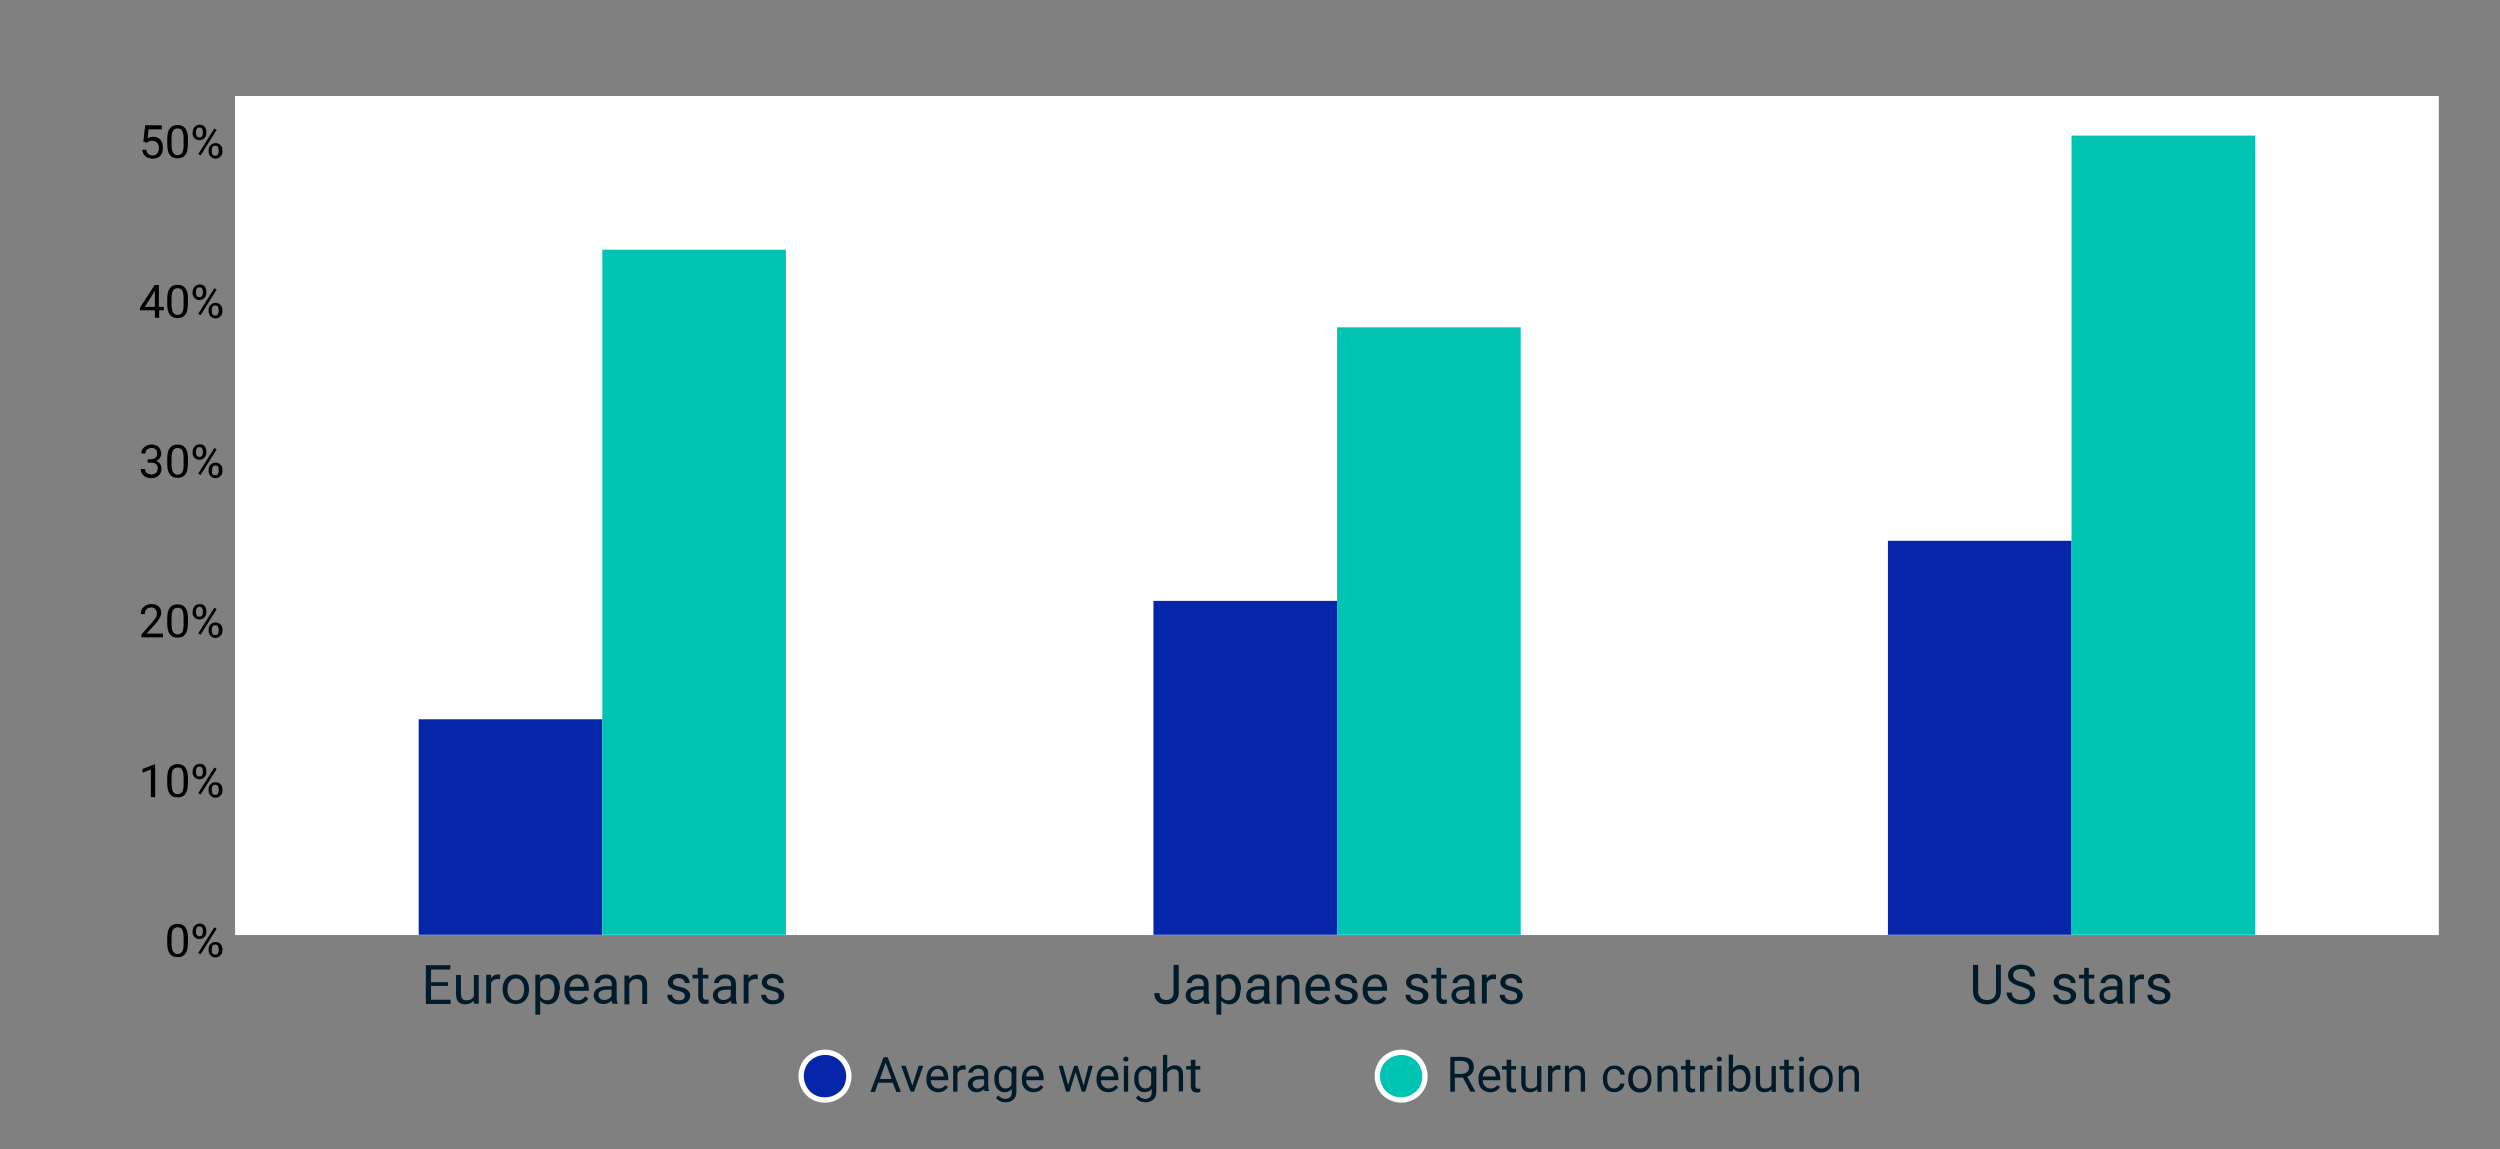
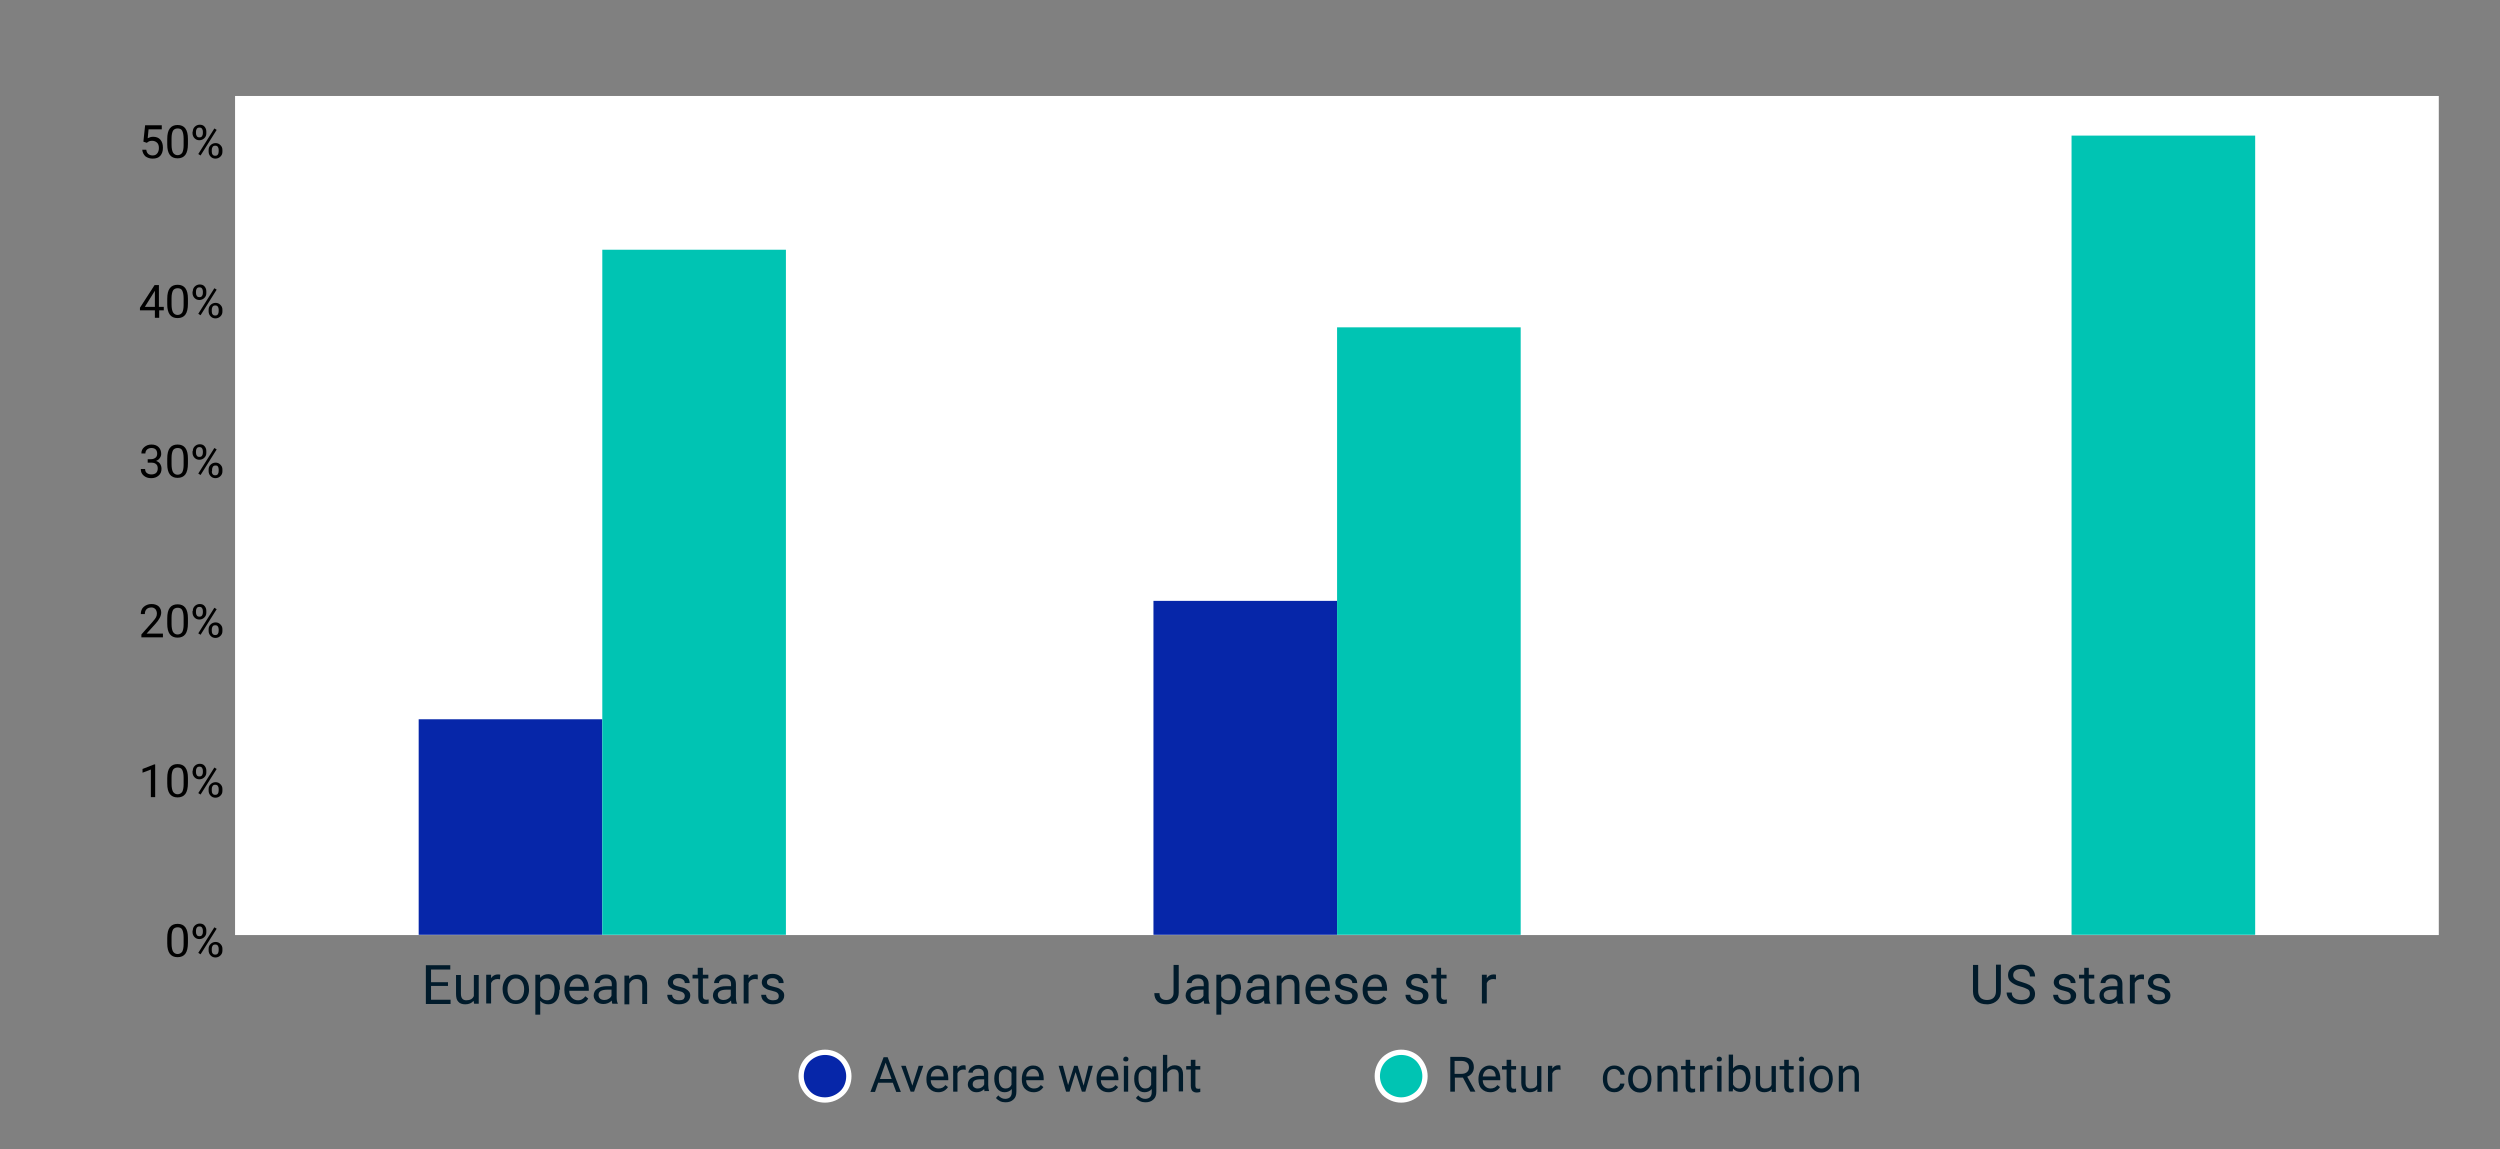
<svg xmlns="http://www.w3.org/2000/svg" xmlns:xlink="http://www.w3.org/1999/xlink" version="1.1" id="Layer_1" x="0px" y="0px" viewBox="0 0 870 400" style="enable-background:new 0 0 870 400;" xml:space="preserve">
  <rect x="0" y="0" width="870" height="400" fill="#808080" stroke="none" />
  <style type="text/css">
	.st0{fill:#FFFFFF;}
	.st1{enable-background:new    ;}
	.st2{fill:#011B2B;}
	.st3{clip-path:url(#SVGID_00000141419399500172448990000001807164519289527471_);fill:#0626A9;}
	.st4{clip-path:url(#SVGID_00000088117587582293072920000006538723602633994634_);fill:#0626A9;}
	.st5{clip-path:url(#SVGID_00000147198956479203659780000011881053097677850008_);fill:#0626A9;}
	.st6{clip-path:url(#SVGID_00000064343454677572413400000013976306370679676566_);fill:#00C4B3;}
	.st7{clip-path:url(#SVGID_00000090279009629232292350000008920710092816723899_);fill:#00C4B3;}
	.st8{clip-path:url(#SVGID_00000104695295889343839910000010894968217850339223_);fill:#00C4B3;}
	.st9{fill:#0626A9;stroke:#FFFFFF;stroke-width:1.842;stroke-linejoin:round;}
	.st10{fill:#00C4B3;stroke:#FFFFFF;stroke-width:1.842;stroke-linejoin:round;}
</style>
  <g id="figure_1">
    <g id="axes_1">
      <g id="patch_2">
        <path class="st0" d="M81.8,325.4h766.9v-292H81.8V325.4z" />
      </g>
      <g id="matplotlib.axis_1">
        <g id="xtick_1">
          <g id="text_1">
            <g class="st1">
              <path class="st2" d="M155.9,343.1H150v4.8h6.8v1.5h-8.6v-13.5h8.5v1.5H150v4.4h5.9V343.1z" />
              <path class="st2" d="M164.8,348.3c-0.7,0.8-1.6,1.2-2.9,1.2c-1.1,0-1.9-0.3-2.4-0.9c-0.6-0.6-0.8-1.5-0.8-2.8v-6.5h1.7v6.5        c0,1.5,0.6,2.3,1.9,2.3c1.3,0,2.2-0.5,2.6-1.5v-7.3h1.7v10H165L164.8,348.3z" />
              <path class="st2" d="M174,340.8c-0.3,0-0.5-0.1-0.8-0.1c-1.1,0-1.9,0.5-2.3,1.4v7.1h-1.7v-10h1.7v1.2c0.6-0.9,1.4-1.3,2.4-1.3        c0.3,0,0.6,0,0.8,0.1L174,340.8L174,340.8z" />
              <path class="st2" d="M174.9,344.2c0-1,0.2-1.9,0.6-2.7c0.4-0.8,0.9-1.4,1.6-1.8c0.7-0.4,1.5-0.6,2.4-0.6        c1.4,0,2.5,0.5,3.3,1.4s1.3,2.2,1.3,3.8v0.1c0,1-0.2,1.9-0.6,2.6c-0.4,0.8-0.9,1.4-1.6,1.8c-0.7,0.4-1.5,0.6-2.4,0.6        c-1.4,0-2.5-0.5-3.3-1.4S174.9,345.8,174.9,344.2L174.9,344.2z M176.6,344.4c0,1.1,0.3,2,0.8,2.7s1.2,1,2.1,1        c0.9,0,1.6-0.3,2.1-1s0.8-1.6,0.8-2.9c0-1.1-0.3-2-0.8-2.7s-1.2-1-2.1-1c-0.8,0-1.5,0.3-2,1        C176.9,342.2,176.6,343.1,176.6,344.4z" />
              <path class="st2" d="M194.7,344.4c0,1.5-0.3,2.8-1,3.7c-0.7,0.9-1.6,1.4-2.8,1.4s-2.2-0.4-2.9-1.2v4.8h-1.7v-13.9h1.6l0.1,1.1        c0.7-0.9,1.7-1.3,2.9-1.3s2.2,0.5,2.9,1.4s1.1,2.2,1.1,3.8v0.2H194.7z M193,344.2c0-1.1-0.2-2-0.7-2.7s-1.1-1-2-1        c-1,0-1.8,0.5-2.3,1.4v4.8c0.5,0.9,1.3,1.4,2.4,1.4c0.8,0,1.5-0.3,2-1C192.7,346.5,193,345.5,193,344.2z" />
              <path class="st2" d="M201,349.5c-1.4,0-2.5-0.4-3.3-1.3c-0.9-0.9-1.3-2.1-1.3-3.6v-0.3c0-1,0.2-1.9,0.6-2.7        c0.4-0.8,0.9-1.4,1.6-1.8c0.7-0.4,1.4-0.7,2.2-0.7c1.3,0,2.3,0.4,3,1.3s1.1,2.1,1.1,3.7v0.7h-6.8c0,1,0.3,1.8,0.9,2.4        s1.3,0.9,2.1,0.9c0.6,0,1.1-0.1,1.5-0.4c0.4-0.2,0.8-0.6,1.1-1l1,0.8C204,348.8,202.7,349.5,201,349.5z M200.8,340.5        c-0.7,0-1.3,0.3-1.7,0.8c-0.5,0.5-0.8,1.2-0.9,2.1h5v-0.1c0-0.9-0.3-1.5-0.7-2C202.1,340.7,201.5,340.5,200.8,340.5z" />
              <path class="st2" d="M213.1,349.3c-0.1-0.2-0.2-0.6-0.2-1.1c-0.8,0.8-1.8,1.2-2.9,1.2c-1,0-1.8-0.3-2.4-0.8        c-0.6-0.6-1-1.3-1-2.1c0-1,0.4-1.9,1.2-2.4c0.8-0.6,1.9-0.9,3.4-0.9h1.7v-0.8c0-0.6-0.2-1.1-0.5-1.4c-0.4-0.4-0.9-0.5-1.6-0.5        c-0.6,0-1.1,0.2-1.5,0.5s-0.6,0.7-0.6,1.1H207c0-0.5,0.2-1,0.5-1.5c0.4-0.5,0.8-0.8,1.4-1.1c0.6-0.3,1.3-0.4,2-0.4        c1.2,0,2.1,0.3,2.7,0.9c0.7,0.6,1,1.4,1,2.4v4.6c0,0.9,0.1,1.7,0.4,2.2v0.1L213.1,349.3L213.1,349.3z M210.3,348        c0.5,0,1-0.1,1.5-0.4s0.8-0.6,1-1.1v-2.1h-1.3c-2.1,0-3.2,0.6-3.2,1.8c0,0.5,0.2,1,0.5,1.3S209.7,348,210.3,348z" />
              <path class="st2" d="M218.9,339.3l0.1,1.3c0.8-1,1.8-1.4,3-1.4c2.1,0,3.2,1.2,3.2,3.6v6.6h-1.7v-6.6c0-0.7-0.2-1.3-0.5-1.6        c-0.3-0.3-0.8-0.5-1.5-0.5c-0.6,0-1,0.1-1.5,0.4c-0.4,0.3-0.7,0.7-1,1.2v7.2h-1.7v-10h1.6V339.3z" />
              <path class="st2" d="M238.3,346.6c0-0.5-0.2-0.8-0.5-1.1s-1-0.5-1.8-0.7c-0.9-0.2-1.6-0.4-2.1-0.7c-0.5-0.3-0.9-0.6-1.1-0.9        c-0.2-0.4-0.4-0.8-0.4-1.3c0-0.8,0.3-1.5,1-2.1s1.6-0.9,2.7-0.9c1.1,0,2.1,0.3,2.8,0.9s1.1,1.3,1.1,2.3h-1.7        c0-0.5-0.2-0.9-0.6-1.2c-0.4-0.3-0.9-0.5-1.5-0.5s-1.1,0.1-1.5,0.4s-0.5,0.6-0.5,1.1c0,0.4,0.2,0.7,0.5,0.9s0.9,0.4,1.8,0.6        c0.9,0.2,1.6,0.4,2.1,0.7c0.5,0.3,0.9,0.6,1.2,1s0.4,0.8,0.4,1.4c0,0.9-0.4,1.6-1.1,2.2c-0.7,0.5-1.6,0.8-2.8,0.8        c-0.8,0-1.5-0.1-2.1-0.4s-1.1-0.7-1.5-1.2c-0.3-0.5-0.5-1.1-0.5-1.7h1.7c0,0.6,0.3,1,0.7,1.4c0.4,0.3,1,0.5,1.7,0.5        c0.6,0,1.2-0.1,1.6-0.4C238.1,347.4,238.3,347.1,238.3,346.6z" />
              <path class="st2" d="M244.6,336.8v2.4h1.9v1.3h-1.9v6.2c0,0.4,0.1,0.7,0.3,0.9s0.5,0.3,0.9,0.3c0.2,0,0.5,0,0.8-0.1v1.4        c-0.5,0.1-0.9,0.2-1.3,0.2c-0.8,0-1.3-0.2-1.7-0.7s-0.6-1.1-0.6-2v-6.2h-2v-1.3h1.8v-2.4L244.6,336.8L244.6,336.8z" />
              <path class="st2" d="M254.6,349.3c-0.1-0.2-0.2-0.6-0.2-1.1c-0.8,0.8-1.8,1.2-2.9,1.2c-1,0-1.8-0.3-2.4-0.8        c-0.6-0.6-1-1.3-1-2.1c0-1,0.4-1.9,1.2-2.4c0.8-0.6,1.9-0.9,3.4-0.9h1.7v-0.8c0-0.6-0.2-1.1-0.5-1.4c-0.4-0.4-0.9-0.5-1.6-0.5        c-0.6,0-1.1,0.2-1.5,0.5s-0.6,0.7-0.6,1.1h-1.7c0-0.5,0.2-1,0.5-1.5c0.4-0.5,0.8-0.8,1.4-1.1c0.6-0.3,1.3-0.4,2-0.4        c1.2,0,2.1,0.3,2.7,0.9c0.7,0.6,1,1.4,1,2.4v4.6c0,0.9,0.1,1.7,0.4,2.2v0.1L254.6,349.3L254.6,349.3z M251.8,348        c0.5,0,1-0.1,1.5-0.4s0.8-0.6,1-1.1v-2.1H253c-2.1,0-3.2,0.6-3.2,1.8c0,0.5,0.2,1,0.5,1.3S251.2,348,251.8,348z" />
              <path class="st2" d="M263.6,340.8c-0.3,0-0.5-0.1-0.8-0.1c-1.1,0-1.9,0.5-2.3,1.4v7.1h-1.7v-10h1.7v1.2        c0.6-0.9,1.4-1.3,2.4-1.3c0.3,0,0.6,0,0.8,0.1v1.6H263.6z" />
              <path class="st2" d="M271,346.6c0-0.5-0.2-0.8-0.5-1.1s-1-0.5-1.8-0.7c-0.9-0.2-1.6-0.4-2.1-0.7c-0.5-0.3-0.9-0.6-1.1-0.9        c-0.2-0.4-0.4-0.8-0.4-1.3c0-0.8,0.3-1.5,1-2.1s1.6-0.9,2.7-0.9s2.1,0.3,2.8,0.9c0.7,0.6,1.1,1.3,1.1,2.3H271        c0-0.5-0.2-0.9-0.6-1.2c-0.4-0.3-0.9-0.5-1.5-0.5s-1.1,0.1-1.5,0.4s-0.5,0.6-0.5,1.1c0,0.4,0.2,0.7,0.5,0.9s0.9,0.4,1.8,0.6        s1.6,0.4,2.1,0.7c0.5,0.3,0.9,0.6,1.2,1s0.4,0.8,0.4,1.4c0,0.9-0.4,1.6-1.1,2.2c-0.7,0.5-1.6,0.8-2.8,0.8        c-0.8,0-1.5-0.1-2.1-0.4s-1.1-0.7-1.5-1.2c-0.3-0.5-0.5-1.1-0.5-1.7h1.7c0,0.6,0.3,1,0.7,1.4c0.4,0.3,1,0.5,1.7,0.5        c0.6,0,1.2-0.1,1.6-0.4C270.9,347.4,271,347.1,271,346.6z" />
            </g>
          </g>
        </g>
        <g id="xtick_2">
          <g id="text_2">
            <g class="st1">
              <path class="st2" d="M408.4,335.8h1.8v9.6c0,1.3-0.4,2.3-1.2,3c-0.8,0.7-1.8,1.1-3.1,1.1c-1.3,0-2.4-0.3-3.1-1        s-1.1-1.6-1.1-2.9h1.8c0,0.8,0.2,1.4,0.6,1.8s1,0.6,1.8,0.6c0.7,0,1.3-0.2,1.8-0.7s0.7-1.1,0.7-1.9L408.4,335.8L408.4,335.8z" />
              <path class="st2" d="M419.1,349.3c-0.1-0.2-0.2-0.6-0.2-1.1c-0.8,0.8-1.8,1.2-2.9,1.2c-1,0-1.8-0.3-2.4-0.8        c-0.6-0.6-1-1.3-1-2.1c0-1,0.4-1.9,1.2-2.4c0.8-0.6,1.9-0.9,3.4-0.9h1.7v-0.8c0-0.6-0.2-1.1-0.5-1.4c-0.4-0.4-0.9-0.5-1.6-0.5        c-0.6,0-1.1,0.2-1.5,0.5s-0.6,0.7-0.6,1.1H413c0-0.5,0.2-1,0.5-1.5c0.4-0.5,0.8-0.8,1.4-1.1c0.6-0.3,1.3-0.4,2-0.4        c1.2,0,2.1,0.3,2.7,0.9c0.7,0.6,1,1.4,1,2.4v4.6c0,0.9,0.1,1.7,0.4,2.2v0.1L419.1,349.3L419.1,349.3z M416.3,348        c0.5,0,1-0.1,1.5-0.4s0.8-0.6,1-1.1v-2.1h-1.3c-2.1,0-3.2,0.6-3.2,1.8c0,0.5,0.2,1,0.5,1.3C415.2,347.9,415.7,348,416.3,348z" />
              <path class="st2" d="M431.7,344.4c0,1.5-0.3,2.8-1,3.7c-0.7,0.9-1.6,1.4-2.8,1.4c-1.2,0-2.2-0.4-2.9-1.2v4.8h-1.7v-13.9h1.6        l0.1,1.1c0.7-0.9,1.7-1.3,2.9-1.3c1.2,0,2.2,0.5,2.9,1.4c0.7,0.9,1.1,2.2,1.1,3.8v0.2H431.7z M430,344.2c0-1.1-0.2-2-0.7-2.7        s-1.1-1-2-1c-1,0-1.8,0.5-2.3,1.4v4.8c0.5,0.9,1.3,1.4,2.4,1.4c0.8,0,1.5-0.3,2-1C429.8,346.5,430,345.5,430,344.2z" />
              <path class="st2" d="M440.1,349.3c-0.1-0.2-0.2-0.6-0.2-1.1c-0.8,0.8-1.8,1.2-2.9,1.2c-1,0-1.8-0.3-2.4-0.8        c-0.6-0.6-0.9-1.3-0.9-2.1c0-1,0.4-1.9,1.2-2.4c0.8-0.6,1.9-0.9,3.4-0.9h1.7v-0.8c0-0.6-0.2-1.1-0.5-1.4        c-0.4-0.4-0.9-0.5-1.6-0.5c-0.6,0-1.1,0.2-1.5,0.5s-0.6,0.7-0.6,1.1h-1.7c0-0.5,0.2-1,0.5-1.5c0.4-0.5,0.8-0.8,1.4-1.1        s1.3-0.4,2-0.4c1.2,0,2.1,0.3,2.7,0.9c0.7,0.6,1,1.4,1,2.4v4.6c0,0.9,0.1,1.7,0.4,2.2v0.1L440.1,349.3L440.1,349.3z         M437.3,348c0.5,0,1-0.1,1.5-0.4s0.8-0.6,1-1.1v-2.1h-1.3c-2.1,0-3.2,0.6-3.2,1.8c0,0.5,0.2,1,0.5,1.3        C436.2,347.9,436.7,348,437.3,348z" />
              <path class="st2" d="M445.9,339.3l0.1,1.3c0.8-1,1.8-1.4,3-1.4c2.1,0,3.2,1.2,3.2,3.6v6.6h-1.7v-6.6c0-0.7-0.2-1.3-0.5-1.6        c-0.3-0.3-0.8-0.5-1.5-0.5c-0.6,0-1,0.1-1.5,0.4c-0.4,0.3-0.7,0.7-1,1.2v7.2h-1.7v-10h1.6V339.3z" />
              <path class="st2" d="M458.9,349.5c-1.4,0-2.5-0.4-3.3-1.3c-0.9-0.9-1.3-2.1-1.3-3.6v-0.3c0-1,0.2-1.9,0.6-2.7        c0.4-0.8,0.9-1.4,1.6-1.8s1.4-0.7,2.2-0.7c1.3,0,2.3,0.4,3,1.3s1.1,2.1,1.1,3.7v0.7H456c0,1,0.3,1.8,0.9,2.4s1.3,0.9,2.1,0.9        c0.6,0,1.1-0.1,1.5-0.4c0.4-0.2,0.8-0.6,1.1-1l1,0.8C461.8,348.8,460.6,349.5,458.9,349.5z M458.7,340.5        c-0.7,0-1.3,0.3-1.7,0.8c-0.5,0.5-0.8,1.2-0.9,2.1h5v-0.1c0-0.9-0.3-1.5-0.7-2C460,340.7,459.4,340.5,458.7,340.5z" />
              <path class="st2" d="M470.6,346.6c0-0.5-0.2-0.8-0.5-1.1s-1-0.5-1.8-0.7c-0.9-0.2-1.6-0.4-2.1-0.7c-0.5-0.3-0.9-0.6-1.1-0.9        c-0.2-0.4-0.4-0.8-0.4-1.3c0-0.8,0.3-1.5,1-2.1s1.6-0.9,2.7-0.9s2.1,0.3,2.8,0.9c0.7,0.6,1.1,1.3,1.1,2.3h-1.7        c0-0.5-0.2-0.9-0.6-1.2c-0.4-0.3-0.9-0.5-1.5-0.5s-1.1,0.1-1.5,0.4s-0.5,0.6-0.5,1.1c0,0.4,0.2,0.7,0.5,0.9s0.9,0.4,1.8,0.6        s1.6,0.4,2.1,0.7c0.5,0.3,0.9,0.6,1.2,1s0.4,0.8,0.4,1.4c0,0.9-0.4,1.6-1.1,2.2c-0.7,0.5-1.6,0.8-2.8,0.8        c-0.8,0-1.5-0.1-2.1-0.4s-1.1-0.7-1.5-1.2c-0.3-0.5-0.5-1.1-0.5-1.7h1.7c0,0.6,0.3,1,0.7,1.4c0.4,0.3,1,0.5,1.7,0.5        c0.6,0,1.2-0.1,1.6-0.4C470.4,347.4,470.6,347.1,470.6,346.6z" />
              <path class="st2" d="M478.8,349.5c-1.4,0-2.5-0.4-3.3-1.3c-0.9-0.9-1.3-2.1-1.3-3.6v-0.3c0-1,0.2-1.9,0.6-2.7        c0.4-0.8,0.9-1.4,1.6-1.8s1.4-0.7,2.2-0.7c1.3,0,2.3,0.4,3,1.3s1.1,2.1,1.1,3.7v0.7h-6.8c0,1,0.3,1.8,0.9,2.4s1.3,0.9,2.1,0.9        c0.6,0,1.1-0.1,1.5-0.4c0.4-0.2,0.8-0.6,1.1-1l1,0.8C481.7,348.8,480.4,349.5,478.8,349.5z M478.5,340.5        c-0.7,0-1.3,0.3-1.7,0.8c-0.5,0.5-0.8,1.2-0.9,2.1h5v-0.1c0-0.9-0.3-1.5-0.7-2C479.8,340.7,479.3,340.5,478.5,340.5z" />
              <path class="st2" d="M495.2,346.6c0-0.5-0.2-0.8-0.5-1.1s-1-0.5-1.8-0.7c-0.9-0.2-1.6-0.4-2.1-0.7c-0.5-0.3-0.9-0.6-1.1-0.9        c-0.2-0.4-0.4-0.8-0.4-1.3c0-0.8,0.3-1.5,1-2.1s1.6-0.9,2.7-0.9s2.1,0.3,2.8,0.9c0.7,0.6,1.1,1.3,1.1,2.3h-1.7        c0-0.5-0.2-0.9-0.6-1.2c-0.4-0.3-0.9-0.5-1.5-0.5s-1.1,0.1-1.5,0.4s-0.5,0.6-0.5,1.1c0,0.4,0.2,0.7,0.5,0.9s0.9,0.4,1.8,0.6        s1.6,0.4,2.1,0.7c0.5,0.3,0.9,0.6,1.2,1s0.4,0.8,0.4,1.4c0,0.9-0.4,1.6-1.1,2.2c-0.7,0.5-1.6,0.8-2.8,0.8        c-0.8,0-1.5-0.1-2.1-0.4s-1.1-0.7-1.5-1.2c-0.3-0.5-0.5-1.1-0.5-1.7h1.7c0,0.6,0.3,1,0.7,1.4c0.4,0.3,1,0.5,1.7,0.5        c0.6,0,1.2-0.1,1.6-0.4C495,347.4,495.2,347.1,495.2,346.6z" />
              <path class="st2" d="M501.5,336.8v2.4h1.9v1.3h-1.9v6.2c0,0.4,0.1,0.7,0.3,0.9s0.5,0.3,0.9,0.3c0.2,0,0.5,0,0.8-0.1v1.4        c-0.5,0.1-0.9,0.2-1.3,0.2c-0.8,0-1.3-0.2-1.7-0.7c-0.4-0.5-0.6-1.1-0.6-2v-6.2h-1.8v-1.3h1.8v-2.4L501.5,336.8L501.5,336.8z" />
-               <path class="st2" d="M511.6,349.3c-0.1-0.2-0.2-0.6-0.2-1.1c-0.8,0.8-1.8,1.2-2.9,1.2c-1,0-1.8-0.3-2.4-0.8        c-0.6-0.6-1-1.3-1-2.1c0-1,0.4-1.9,1.2-2.4c0.8-0.6,1.9-0.9,3.4-0.9h1.7v-0.8c0-0.6-0.2-1.1-0.5-1.4c-0.4-0.4-0.9-0.5-1.6-0.5        c-0.6,0-1.1,0.2-1.5,0.5s-0.6,0.7-0.6,1.1h-1.7c0-0.5,0.2-1,0.5-1.5c0.4-0.5,0.8-0.8,1.4-1.1c0.6-0.3,1.3-0.4,2-0.4        c1.2,0,2.1,0.3,2.7,0.9c0.7,0.6,1,1.4,1,2.4v4.6c0,0.9,0.1,1.7,0.4,2.2v0.1L511.6,349.3L511.6,349.3z M508.7,348        c0.5,0,1-0.1,1.5-0.4s0.8-0.6,1-1.1v-2.1h-1.3c-2.1,0-3.2,0.6-3.2,1.8c0,0.5,0.2,1,0.5,1.3S508.1,348,508.7,348z" />
              <path class="st2" d="M520.5,340.8c-0.3,0-0.5-0.1-0.8-0.1c-1.1,0-1.9,0.5-2.3,1.4v7.1h-1.7v-10h1.7v1.2        c0.6-0.9,1.4-1.3,2.4-1.3c0.3,0,0.6,0,0.8,0.1v1.6H520.5z" />
-               <path class="st2" d="M528,346.6c0-0.5-0.2-0.8-0.5-1.1s-1-0.5-1.8-0.7c-0.9-0.2-1.6-0.4-2.1-0.7c-0.5-0.3-0.9-0.6-1.1-0.9        c-0.2-0.4-0.4-0.8-0.4-1.3c0-0.8,0.3-1.5,1-2.1s1.6-0.9,2.7-0.9c1.1,0,2.1,0.3,2.8,0.9s1.1,1.3,1.1,2.3H528        c0-0.5-0.2-0.9-0.6-1.2c-0.4-0.3-0.9-0.5-1.5-0.5s-1.1,0.1-1.5,0.4s-0.5,0.6-0.5,1.1c0,0.4,0.2,0.7,0.5,0.9s0.9,0.4,1.8,0.6        c0.9,0.2,1.6,0.4,2.1,0.7c0.5,0.3,0.9,0.6,1.2,1s0.4,0.8,0.4,1.4c0,0.9-0.4,1.6-1.1,2.2c-0.7,0.5-1.6,0.8-2.8,0.8        c-0.8,0-1.5-0.1-2.1-0.4s-1.1-0.7-1.5-1.2c-0.3-0.5-0.5-1.1-0.5-1.7h1.7c0,0.6,0.3,1,0.7,1.4c0.4,0.3,1,0.5,1.7,0.5        c0.6,0,1.2-0.1,1.6-0.4C527.8,347.4,528,347.1,528,346.6z" />
            </g>
          </g>
        </g>
        <g id="xtick_3">
          <g id="text_3">
            <g class="st1">
              <path class="st2" d="M696.3,335.8v9.2c0,1.3-0.4,2.3-1.2,3.1c-0.8,0.8-1.9,1.3-3.2,1.4h-0.5c-1.5,0-2.7-0.4-3.5-1.2        c-0.9-0.8-1.3-1.9-1.3-3.3v-9.2h1.8v9.1c0,1,0.3,1.7,0.8,2.3c0.5,0.5,1.3,0.8,2.3,0.8s1.8-0.3,2.3-0.8s0.8-1.3,0.8-2.3v-9.2        h1.7V335.8z" />
              <path class="st2" d="M703.1,343.3c-1.5-0.4-2.6-1-3.3-1.6s-1-1.4-1-2.4c0-1.1,0.4-1.9,1.3-2.6c0.9-0.7,2-1,3.3-1        c0.9,0,1.8,0.2,2.5,0.5s1.3,0.9,1.7,1.5s0.6,1.3,0.6,2.1h-1.8c0-0.8-0.3-1.5-0.8-1.9c-0.5-0.5-1.3-0.7-2.2-0.7        s-1.6,0.2-2.1,0.6s-0.7,0.9-0.7,1.6c0,0.6,0.2,1,0.7,1.4s1.3,0.7,2.4,1c1.1,0.3,2,0.7,2.6,1c0.6,0.4,1.1,0.8,1.4,1.3        c0.3,0.5,0.5,1.1,0.5,1.8c0,1.1-0.4,2-1.3,2.6c-0.9,0.7-2,1-3.4,1c-0.9,0-1.8-0.2-2.6-0.5c-0.8-0.4-1.4-0.8-1.9-1.5        c-0.4-0.6-0.7-1.3-0.7-2.1h1.8c0,0.8,0.3,1.5,0.9,1.9c0.6,0.5,1.4,0.7,2.4,0.7c0.9,0,1.7-0.2,2.2-0.6s0.8-0.9,0.8-1.6        s-0.2-1.2-0.7-1.5C705.1,344,704.3,343.6,703.1,343.3z" />
              <path class="st2" d="M720.6,346.6c0-0.5-0.2-0.8-0.5-1.1s-1-0.5-1.8-0.7c-0.9-0.2-1.6-0.4-2.1-0.7c-0.5-0.3-0.9-0.6-1.1-0.9        c-0.2-0.4-0.4-0.8-0.4-1.3c0-0.8,0.3-1.5,1-2.1s1.6-0.9,2.7-0.9c1.1,0,2.1,0.3,2.8,0.9s1.1,1.3,1.1,2.3h-1.7        c0-0.5-0.2-0.9-0.6-1.2c-0.4-0.3-0.9-0.5-1.5-0.5s-1.1,0.1-1.5,0.4s-0.5,0.6-0.5,1.1c0,0.4,0.2,0.7,0.5,0.9s0.9,0.4,1.8,0.6        c0.9,0.2,1.6,0.4,2.1,0.7c0.5,0.3,0.9,0.6,1.2,1s0.4,0.8,0.4,1.4c0,0.9-0.4,1.6-1.1,2.2c-0.7,0.5-1.6,0.8-2.8,0.8        c-0.8,0-1.5-0.1-2.1-0.4s-1.1-0.7-1.5-1.2c-0.3-0.5-0.5-1.1-0.5-1.7h1.7c0,0.6,0.3,1,0.7,1.4s1,0.5,1.7,0.5        c0.6,0,1.2-0.1,1.6-0.4S720.6,347.1,720.6,346.6z" />
              <path class="st2" d="M726.9,336.8v2.4h1.9v1.3h-1.9v6.2c0,0.4,0.1,0.7,0.3,0.9c0.2,0.2,0.5,0.3,0.9,0.3c0.2,0,0.5,0,0.8-0.1        v1.4c-0.5,0.1-0.9,0.2-1.3,0.2c-0.8,0-1.3-0.2-1.7-0.7s-0.6-1.1-0.6-2v-6.2h-1.8v-1.3h1.8v-2.4L726.9,336.8L726.9,336.8z" />
              <path class="st2" d="M737,349.3c-0.1-0.2-0.2-0.6-0.2-1.1c-0.8,0.8-1.8,1.2-2.9,1.2c-1,0-1.8-0.3-2.4-0.8        c-0.6-0.6-0.9-1.3-0.9-2.1c0-1,0.4-1.9,1.2-2.4c0.8-0.6,1.9-0.9,3.4-0.9h1.7v-0.8c0-0.6-0.2-1.1-0.5-1.4        c-0.4-0.4-0.9-0.5-1.6-0.5c-0.6,0-1.1,0.2-1.5,0.5s-0.6,0.7-0.6,1.1H731c0-0.5,0.2-1,0.5-1.5c0.4-0.5,0.8-0.8,1.4-1.1        s1.3-0.4,2-0.4c1.2,0,2.1,0.3,2.7,0.9c0.7,0.6,1,1.4,1,2.4v4.6c0,0.9,0.1,1.7,0.4,2.2v0.1L737,349.3L737,349.3z M734.1,348        c0.5,0,1-0.1,1.5-0.4s0.8-0.6,1-1.1v-2.1h-1.3c-2.1,0-3.2,0.6-3.2,1.8c0,0.5,0.2,1,0.5,1.3C733.1,347.9,733.6,348,734.1,348z" />
              <path class="st2" d="M746,340.8c-0.3,0-0.5-0.1-0.8-0.1c-1.1,0-1.9,0.5-2.3,1.4v7.1h-1.7v-10h1.7v1.2c0.6-0.9,1.4-1.3,2.4-1.3        c0.3,0,0.6,0,0.8,0.1v1.6H746z" />
              <path class="st2" d="M753.4,346.6c0-0.5-0.2-0.8-0.5-1.1s-1-0.5-1.8-0.7c-0.9-0.2-1.6-0.4-2.1-0.7c-0.5-0.3-0.9-0.6-1.1-0.9        c-0.2-0.4-0.4-0.8-0.4-1.3c0-0.8,0.3-1.5,1-2.1s1.6-0.9,2.7-0.9c1.1,0,2.1,0.3,2.8,0.9s1.1,1.3,1.1,2.3h-1.7        c0-0.5-0.2-0.9-0.6-1.2c-0.4-0.3-0.9-0.5-1.5-0.5s-1.1,0.1-1.5,0.4s-0.5,0.6-0.5,1.1c0,0.4,0.2,0.7,0.5,0.9s0.9,0.4,1.8,0.6        c0.9,0.2,1.6,0.4,2.1,0.7c0.5,0.3,0.9,0.6,1.2,1s0.4,0.8,0.4,1.4c0,0.9-0.4,1.6-1.1,2.2c-0.7,0.5-1.6,0.8-2.8,0.8        c-0.8,0-1.5-0.1-2.1-0.4s-1.1-0.7-1.5-1.2c-0.3-0.5-0.5-1.1-0.5-1.7h1.7c0,0.6,0.3,1,0.7,1.4s1,0.5,1.7,0.5        c0.6,0,1.2-0.1,1.6-0.4S753.4,347.1,753.4,346.6z" />
            </g>
          </g>
        </g>
      </g>
      <g id="patch_3">
        <g>
          <g>
            <g>
              <defs>
                <rect id="SVGID_1_" x="81.8" y="33.3" width="766.9" height="292" />
              </defs>
              <clipPath id="SVGID_00000016055235994316345010000016810038754467184311_">
                <use xlink:href="#SVGID_1_" style="overflow:visible;" />
              </clipPath>
              <path style="clip-path:url(#SVGID_00000016055235994316345010000016810038754467184311_);fill:#0626A9;" d="M145.7,325.4h63.9        v-75.1h-63.9L145.7,325.4L145.7,325.4z" />
            </g>
          </g>
        </g>
      </g>
      <g id="patch_4">
        <g>
          <g>
            <g>
              <defs>
                <rect id="SVGID_00000151517433878338171120000009295503888613139885_" x="81.8" y="33.3" width="766.9" height="292" />
              </defs>
              <clipPath id="SVGID_00000040543693060972266300000000288117416889959865_">
                <use xlink:href="#SVGID_00000151517433878338171120000009295503888613139885_" style="overflow:visible;" />
              </clipPath>
              <path style="clip-path:url(#SVGID_00000040543693060972266300000000288117416889959865_);fill:#0626A9;" d="M401.4,325.4h63.9        V209.1h-63.9V325.4z" />
            </g>
          </g>
        </g>
      </g>
      <g id="patch_5">
        <g>
          <g>
            <g>
              <defs>
-                 <rect id="SVGID_00000008145802525244841590000016308309304336647091_" x="81.8" y="33.3" width="766.9" height="292" />
-               </defs>
+                 </defs>
              <clipPath id="SVGID_00000075160125272822716750000013118194365956408497_">
                <use xlink:href="#SVGID_00000008145802525244841590000016308309304336647091_" style="overflow:visible;" />
              </clipPath>
              <path style="clip-path:url(#SVGID_00000075160125272822716750000013118194365956408497_);fill:#0626A9;" d="M657,325.4h63.9        V188.2H657V325.4z" />
            </g>
          </g>
        </g>
      </g>
      <g id="patch_6">
        <g>
          <g>
            <g>
              <defs>
                <rect id="SVGID_00000054965893100699439010000012892245559183899809_" x="81.8" y="33.3" width="766.9" height="292" />
              </defs>
              <clipPath id="SVGID_00000150077525683923396680000001785783258694197422_">
                <use xlink:href="#SVGID_00000054965893100699439010000012892245559183899809_" style="overflow:visible;" />
              </clipPath>
              <path style="clip-path:url(#SVGID_00000150077525683923396680000001785783258694197422_);fill:#00C4B3;" d="M209.6,325.4h63.9        V86.9h-63.9V325.4z" />
            </g>
          </g>
        </g>
      </g>
      <g id="patch_7">
        <g>
          <g>
            <g>
              <defs>
                <rect id="SVGID_00000034061699811963208370000006580215057550085786_" x="81.8" y="33.3" width="766.9" height="292" />
              </defs>
              <clipPath id="SVGID_00000103959086105041988280000009955537696291157638_">
                <use xlink:href="#SVGID_00000034061699811963208370000006580215057550085786_" style="overflow:visible;" />
              </clipPath>
              <path style="clip-path:url(#SVGID_00000103959086105041988280000009955537696291157638_);fill:#00C4B3;" d="M465.3,325.4h63.9        V113.9h-63.9L465.3,325.4L465.3,325.4z" />
            </g>
          </g>
        </g>
      </g>
      <g id="patch_8">
        <g>
          <g>
            <g>
              <defs>
                <rect id="SVGID_00000084514360800578421480000004366531306270120592_" x="81.8" y="33.3" width="766.9" height="292" />
              </defs>
              <clipPath id="SVGID_00000102542985149286818140000012504225487765258652_">
                <use xlink:href="#SVGID_00000084514360800578421480000004366531306270120592_" style="overflow:visible;" />
              </clipPath>
              <path style="clip-path:url(#SVGID_00000102542985149286818140000012504225487765258652_);fill:#00C4B3;" d="M720.9,325.4h63.9        V47.2h-63.9V325.4z" />
            </g>
          </g>
        </g>
      </g>
      <g id="legend_1">
        <g id="line2d_11">
          <g>
            <g>
              <path id="m58cd9059e6" class="st9" d="M287.1,382.8c2.2,0,4.3-0.9,5.9-2.4s2.4-3.7,2.4-5.9c0-2.2-0.9-4.3-2.4-5.9        c-1.6-1.6-3.7-2.4-5.9-2.4c-2.2,0-4.3,0.9-5.9,2.4c-1.6,1.6-2.4,3.7-2.4,5.9c0,2.2,0.9,4.3,2.4,5.9S284.9,382.8,287.1,382.8z" />
            </g>
          </g>
        </g>
        <g id="text_11">
          <g class="st1">
            <path class="st2" d="M310.7,376.8h-5.1l-1.1,3.2h-1.6l4.6-12.1h1.4l4.6,12.1h-1.6L310.7,376.8z M306.2,375.5h4.1l-2.1-5.7       L306.2,375.5z" />
            <path class="st2" d="M317.5,377.8l2.2-6.9h1.6l-3.2,9h-1.2l-3.3-9h1.6L317.5,377.8z" />
            <path class="st2" d="M326.5,380.1c-1.2,0-2.2-0.4-3-1.2s-1.1-1.9-1.1-3.2v-0.3c0-0.9,0.2-1.7,0.5-2.4c0.3-0.7,0.8-1.2,1.4-1.6       s1.3-0.6,2-0.6c1.2,0,2.1,0.4,2.7,1.2c0.6,0.8,1,1.9,1,3.3v0.6h-6.1c0,0.9,0.3,1.6,0.8,2.1s1.1,0.8,1.9,0.8       c0.5,0,1-0.1,1.4-0.3c0.4-0.2,0.7-0.5,1-0.9l0.9,0.7C329.1,379.5,328,380.1,326.5,380.1z M326.3,372c-0.6,0-1.1,0.2-1.6,0.7       s-0.7,1.1-0.8,1.9h4.5v-0.1c0-0.8-0.3-1.4-0.6-1.8S326.9,372,326.3,372z" />
            <path class="st2" d="M336.1,372.3c-0.2,0-0.5-0.1-0.8-0.1c-1,0-1.7,0.4-2.1,1.3v6.4h-1.5v-9h1.5v1c0.5-0.8,1.2-1.2,2.1-1.2       c0.3,0,0.5,0,0.7,0.1L336.1,372.3L336.1,372.3z" />
            <path class="st2" d="M342.7,379.9c-0.1-0.2-0.2-0.5-0.2-0.9c-0.7,0.7-1.6,1.1-2.6,1.1c-0.9,0-1.6-0.2-2.2-0.8s-0.9-1.1-0.9-1.9       c0-0.9,0.4-1.7,1.1-2.2s1.7-0.8,3-0.8h1.5v-0.7c0-0.5-0.2-1-0.5-1.3s-0.8-0.5-1.4-0.5c-0.5,0-1,0.1-1.4,0.4s-0.6,0.6-0.6,1H337       c0-0.4,0.2-0.9,0.5-1.3s0.8-0.7,1.3-1s1.1-0.4,1.8-0.4c1,0,1.8,0.3,2.4,0.8s0.9,1.2,0.9,2.1v4.1c0,0.8,0.1,1.5,0.3,2v0.1h-1.5       V379.9z M340.2,378.8c0.5,0,0.9-0.1,1.4-0.4s0.7-0.6,0.9-1v-1.8h-1.2c-1.9,0-2.8,0.5-2.8,1.7c0,0.5,0.2,0.9,0.5,1.1       S339.6,378.8,340.2,378.8z" />
            <path class="st2" d="M346,375.4c0-1.4,0.3-2.5,1-3.3c0.6-0.8,1.5-1.2,2.6-1.2s2,0.4,2.6,1.2l0.1-1h1.4v8.8c0,1.2-0.3,2.1-1,2.7       c-0.7,0.7-1.6,1-2.8,1c-0.6,0-1.3-0.1-1.9-0.4s-1.1-0.7-1.4-1.1l0.8-0.9c0.7,0.8,1.5,1.2,2.4,1.2c0.7,0,1.3-0.2,1.7-0.6       c0.4-0.4,0.6-1,0.6-1.8v-1c-0.6,0.7-1.5,1.1-2.5,1.1c-1.1,0-1.9-0.4-2.6-1.3C346.4,378,346,376.8,346,375.4z M347.6,375.5       c0,1,0.2,1.8,0.6,2.4s1,0.9,1.7,0.9c1,0,1.7-0.4,2.1-1.3v-4.1c-0.5-0.9-1.2-1.3-2.1-1.3c-0.7,0-1.3,0.3-1.8,0.9       S347.6,374.4,347.6,375.5z" />
            <path class="st2" d="M359.7,380.1c-1.2,0-2.2-0.4-3-1.2s-1.1-1.9-1.1-3.2v-0.3c0-0.9,0.2-1.7,0.5-2.4c0.3-0.7,0.8-1.2,1.4-1.6       s1.3-0.6,2-0.6c1.2,0,2.1,0.4,2.7,1.2c0.6,0.8,1,1.9,1,3.3v0.6h-6.1c0,0.9,0.3,1.6,0.8,2.1s1.1,0.8,1.9,0.8       c0.5,0,1-0.1,1.4-0.3c0.4-0.2,0.7-0.5,1-0.9l0.9,0.7C362.3,379.5,361.2,380.1,359.7,380.1z M359.5,372c-0.6,0-1.1,0.2-1.6,0.7       s-0.7,1.1-0.8,1.9h4.5v-0.1c0-0.8-0.3-1.4-0.6-1.8S360.1,372,359.5,372z" />
            <path class="st2" d="M377.1,377.8l1.7-6.9h1.5l-2.6,9h-1.2l-2.2-6.8l-2.1,6.8H371l-2.6-9h1.5l1.8,6.7l2.1-6.7h1.2L377.1,377.8z       " />
            <path class="st2" d="M385.7,380.1c-1.2,0-2.2-0.4-3-1.2s-1.1-1.9-1.1-3.2v-0.3c0-0.9,0.2-1.7,0.5-2.4c0.3-0.7,0.8-1.2,1.4-1.6       s1.3-0.6,2-0.6c1.2,0,2.1,0.4,2.7,1.2c0.6,0.8,1,1.9,1,3.3v0.6h-6.1c0,0.9,0.3,1.6,0.8,2.1s1.1,0.8,1.9,0.8       c0.5,0,1-0.1,1.4-0.3c0.4-0.2,0.7-0.5,1-0.9l0.9,0.7C388.3,379.5,387.2,380.1,385.7,380.1z M385.5,372c-0.6,0-1.1,0.2-1.6,0.7       s-0.7,1.1-0.8,1.9h4.5v-0.1c0-0.8-0.3-1.4-0.6-1.8S386.1,372,385.5,372z" />
            <path class="st2" d="M390.9,368.6c0-0.2,0.1-0.5,0.2-0.6c0.2-0.2,0.4-0.3,0.7-0.3s0.5,0.1,0.7,0.3c0.2,0.2,0.2,0.4,0.2,0.6       s-0.1,0.5-0.2,0.6s-0.4,0.2-0.7,0.2s-0.5-0.1-0.7-0.2S390.9,368.8,390.9,368.6z M392.6,379.9h-1.5v-9h1.5V379.9z" />
            <path class="st2" d="M394.7,375.4c0-1.4,0.3-2.5,1-3.3c0.6-0.8,1.5-1.2,2.6-1.2s2,0.4,2.6,1.2l0.1-1h1.4v8.8       c0,1.2-0.3,2.1-1,2.7c-0.7,0.7-1.6,1-2.8,1c-0.6,0-1.3-0.1-1.9-0.4s-1.1-0.7-1.4-1.1l0.8-0.9c0.7,0.8,1.5,1.2,2.4,1.2       c0.7,0,1.3-0.2,1.7-0.6c0.4-0.4,0.6-1,0.6-1.8v-1c-0.6,0.7-1.5,1.1-2.5,1.1c-1.1,0-1.9-0.4-2.6-1.3       C395,378,394.7,376.8,394.7,375.4z M396.2,375.5c0,1,0.2,1.8,0.6,2.4s1,0.9,1.7,0.9c1,0,1.7-0.4,2.1-1.3v-4.1       c-0.5-0.9-1.2-1.3-2.1-1.3c-0.7,0-1.3,0.3-1.8,0.9S396.2,374.4,396.2,375.5z" />
            <path class="st2" d="M406.1,372c0.7-0.8,1.6-1.3,2.7-1.3c1.9,0,2.9,1.1,2.9,3.2v5.9h-1.5V374c0-0.6-0.2-1.1-0.4-1.4       c-0.3-0.3-0.7-0.5-1.4-0.5c-0.5,0-0.9,0.1-1.3,0.4s-0.7,0.6-0.9,1v6.4h-1.5v-12.8h1.5v4.9H406.1z" />
            <path class="st2" d="M416,368.8v2.2h1.7v1.2H416v5.6c0,0.4,0.1,0.6,0.2,0.8s0.4,0.3,0.8,0.3c0.2,0,0.4,0,0.7-0.1v1.2       c-0.4,0.1-0.8,0.2-1.2,0.2c-0.7,0-1.2-0.2-1.6-0.6c-0.3-0.4-0.5-1-0.5-1.8v-5.6h-1.6V371h1.6v-2.2H416z" />
          </g>
        </g>
        <g id="line2d_13">
          <g>
            <g>
              <path id="mb8494fe62e" class="st10" d="M487.6,382.8c2.2,0,4.3-0.9,5.9-2.4c1.6-1.6,2.4-3.7,2.4-5.9c0-2.2-0.9-4.3-2.4-5.9        c-1.6-1.6-3.7-2.4-5.9-2.4s-4.3,0.9-5.9,2.4c-1.6,1.6-2.4,3.7-2.4,5.9c0,2.2,0.9,4.3,2.4,5.9        C483.3,381.9,485.4,382.8,487.6,382.8z" />
            </g>
          </g>
        </g>
        <g id="text_12">
          <g class="st1">
            <path class="st2" d="M509.1,375h-2.8v4.9h-1.6v-12.1h4c1.4,0,2.4,0.3,3.1,0.9c0.7,0.6,1.1,1.5,1.1,2.7c0,0.8-0.2,1.4-0.6,2       c-0.4,0.6-1,1-1.7,1.3l2.8,5.1v0.1h-1.7L509.1,375z M506.2,373.7h2.4c0.8,0,1.4-0.2,1.9-0.6s0.7-1,0.7-1.6       c0-0.7-0.2-1.3-0.7-1.7s-1.1-0.6-1.9-0.6h-2.4V373.7z" />
            <path class="st2" d="M518.6,380.1c-1.2,0-2.2-0.4-3-1.2s-1.1-1.9-1.1-3.2v-0.3c0-0.9,0.2-1.7,0.5-2.4c0.3-0.7,0.8-1.2,1.4-1.6       s1.3-0.6,2-0.6c1.2,0,2.1,0.4,2.7,1.2c0.6,0.8,1,1.9,1,3.3v0.6H516c0,0.9,0.3,1.6,0.8,2.1s1.1,0.8,1.9,0.8c0.5,0,1-0.1,1.4-0.3       c0.4-0.2,0.7-0.5,1-0.9l0.9,0.7C521.2,379.5,520.1,380.1,518.6,380.1z M518.4,372c-0.6,0-1.1,0.2-1.6,0.7       c-0.4,0.5-0.7,1.1-0.8,1.9h4.5v-0.1c0-0.8-0.3-1.4-0.6-1.8C519.5,372.3,519,372,518.4,372z" />
            <path class="st2" d="M525.9,368.8v2.2h1.7v1.2h-1.7v5.6c0,0.4,0.1,0.6,0.2,0.8s0.4,0.3,0.8,0.3c0.2,0,0.4,0,0.7-0.1v1.2       c-0.4,0.1-0.8,0.2-1.2,0.2c-0.7,0-1.2-0.2-1.6-0.6c-0.3-0.4-0.5-1-0.5-1.8v-5.6h-1.6V371h1.6v-2.2H525.9z" />
            <path class="st2" d="M535,379c-0.6,0.7-1.5,1.1-2.6,1.1c-1,0-1.7-0.3-2.2-0.8c-0.5-0.6-0.8-1.4-0.8-2.5V371h1.5v5.8       c0,1.4,0.6,2,1.7,2c1.2,0,2-0.4,2.3-1.3V371h1.5v9H535V379z" />
            <path class="st2" d="M543.1,372.3c-0.2,0-0.5-0.1-0.8-0.1c-1,0-1.7,0.4-2.1,1.3v6.4h-1.5v-9h1.5v1c0.5-0.8,1.2-1.2,2.1-1.2       c0.3,0,0.5,0,0.7,0.1L543.1,372.3L543.1,372.3z" />
-             <path class="st2" d="M546,371v1.1c0.7-0.9,1.6-1.3,2.7-1.3c1.9,0,2.9,1.1,2.9,3.2v5.9h-1.5V374c0-0.6-0.2-1.1-0.4-1.4       c-0.3-0.3-0.7-0.5-1.4-0.5c-0.5,0-0.9,0.1-1.3,0.4c-0.4,0.3-0.7,0.6-0.9,1v6.4h-1.5v-9h1.4V371z" />
            <path class="st2" d="M561.7,378.8c0.5,0,1-0.2,1.4-0.5s0.6-0.7,0.7-1.2h1.5c0,0.5-0.2,1-0.5,1.5s-0.8,0.8-1.3,1.1       s-1.1,0.4-1.7,0.4c-1.2,0-2.2-0.4-2.9-1.2c-0.7-0.8-1.1-1.9-1.1-3.3v-0.3c0-0.9,0.2-1.7,0.5-2.3c0.3-0.7,0.8-1.2,1.4-1.6       s1.3-0.6,2.1-0.6c1,0,1.8,0.3,2.5,0.9s1,1.4,1.1,2.3h-1.5c0-0.6-0.3-1.1-0.7-1.4c-0.4-0.4-0.9-0.6-1.5-0.6       c-0.8,0-1.4,0.3-1.8,0.8s-0.6,1.4-0.6,2.4v0.3c0,1,0.2,1.8,0.6,2.4S560.9,378.8,561.7,378.8z" />
            <path class="st2" d="M566.6,375.4c0-0.9,0.2-1.7,0.5-2.4c0.3-0.7,0.8-1.2,1.4-1.6c0.6-0.4,1.3-0.6,2.1-0.6c1.2,0,2.2,0.4,3,1.3       c0.8,0.8,1.1,2,1.1,3.4v0.1c0,0.9-0.2,1.7-0.5,2.4s-0.8,1.2-1.4,1.6c-0.6,0.4-1.3,0.6-2.1,0.6c-1.2,0-2.2-0.4-3-1.3       c-0.8-0.8-1.1-2-1.1-3.4V375.4z M568.2,375.5c0,1,0.2,1.8,0.7,2.4s1.1,0.9,1.9,0.9c0.8,0,1.4-0.3,1.9-0.9s0.7-1.5,0.7-2.6       c0-1-0.2-1.8-0.7-2.4s-1.1-0.9-1.9-0.9c-0.8,0-1.4,0.3-1.8,0.9C568.4,373.6,568.2,374.4,568.2,375.5z" />
            <path class="st2" d="M578.2,371v1.1c0.7-0.9,1.6-1.3,2.7-1.3c1.9,0,2.9,1.1,2.9,3.2v5.9h-1.5V374c0-0.6-0.2-1.1-0.4-1.4       c-0.3-0.3-0.7-0.5-1.4-0.5c-0.5,0-0.9,0.1-1.3,0.4c-0.4,0.3-0.7,0.6-0.9,1v6.4h-1.5v-9h1.4V371z" />
            <path class="st2" d="M588.2,368.8v2.2h1.7v1.2h-1.7v5.6c0,0.4,0.1,0.6,0.2,0.8s0.4,0.3,0.8,0.3c0.2,0,0.4,0,0.7-0.1v1.2       c-0.4,0.1-0.8,0.2-1.2,0.2c-0.7,0-1.2-0.2-1.6-0.6c-0.3-0.4-0.5-1-0.5-1.8v-5.6H585V371h1.6v-2.2H588.2z" />
            <path class="st2" d="M596,372.3c-0.2,0-0.5-0.1-0.8-0.1c-1,0-1.7,0.4-2.1,1.3v6.4h-1.5v-9h1.5v1c0.5-0.8,1.2-1.2,2.1-1.2       c0.3,0,0.5,0,0.7,0.1L596,372.3L596,372.3z" />
            <path class="st2" d="M597.4,368.6c0-0.2,0.1-0.5,0.2-0.6c0.2-0.2,0.4-0.3,0.7-0.3s0.5,0.1,0.7,0.3c0.2,0.2,0.2,0.4,0.2,0.6       s-0.1,0.5-0.2,0.6s-0.4,0.2-0.7,0.2s-0.5-0.1-0.7-0.2S597.4,368.8,597.4,368.6z M599.1,379.9h-1.5v-9h1.5V379.9z" />
            <path class="st2" d="M609.1,375.5c0,1.4-0.3,2.5-0.9,3.3s-1.5,1.2-2.5,1.2c-1.1,0-2-0.4-2.6-1.2l-0.1,1h-1.4V367h1.5v4.8       c0.6-0.8,1.5-1.2,2.6-1.2s1.9,0.4,2.6,1.2c0.6,0.8,0.9,2,0.9,3.4L609.1,375.5L609.1,375.5z M607.6,375.4c0-1-0.2-1.9-0.6-2.4       s-1-0.9-1.7-0.9c-1,0-1.7,0.5-2.2,1.4v3.9c0.5,0.9,1.2,1.4,2.2,1.4c0.7,0,1.3-0.3,1.7-0.9C607.4,377.4,607.6,376.5,607.6,375.4       z" />
            <path class="st2" d="M616.6,379c-0.6,0.7-1.5,1.1-2.6,1.1c-1,0-1.7-0.3-2.2-0.8c-0.5-0.6-0.8-1.4-0.8-2.5V371h1.5v5.8       c0,1.4,0.6,2,1.7,2c1.2,0,2-0.4,2.3-1.3V371h1.5v9h-1.5L616.6,379z" />
            <path class="st2" d="M622.5,368.8v2.2h1.7v1.2h-1.7v5.6c0,0.4,0.1,0.6,0.2,0.8s0.4,0.3,0.8,0.3c0.2,0,0.4,0,0.7-0.1v1.2       c-0.4,0.1-0.8,0.2-1.2,0.2c-0.7,0-1.2-0.2-1.6-0.6c-0.3-0.4-0.5-1-0.5-1.8v-5.6h-1.6V371h1.6v-2.2H622.5z" />
            <path class="st2" d="M626,368.6c0-0.2,0.1-0.5,0.2-0.6c0.2-0.2,0.4-0.3,0.7-0.3s0.5,0.1,0.7,0.3c0.2,0.2,0.2,0.4,0.2,0.6       s-0.1,0.5-0.2,0.6s-0.4,0.2-0.7,0.2s-0.5-0.1-0.7-0.2S626,368.8,626,368.6z M627.7,379.9h-1.5v-9h1.5V379.9z" />
            <path class="st2" d="M629.7,375.4c0-0.9,0.2-1.7,0.5-2.4c0.3-0.7,0.8-1.2,1.4-1.6c0.6-0.4,1.3-0.6,2.1-0.6c1.2,0,2.2,0.4,3,1.3       c0.8,0.8,1.1,2,1.1,3.4v0.1c0,0.9-0.2,1.7-0.5,2.4s-0.8,1.2-1.4,1.6c-0.6,0.4-1.3,0.6-2.1,0.6c-1.2,0-2.2-0.4-3-1.3       c-0.8-0.8-1.1-2-1.1-3.4V375.4z M631.3,375.5c0,1,0.2,1.8,0.7,2.4s1.1,0.9,1.9,0.9c0.8,0,1.4-0.3,1.9-0.9s0.7-1.5,0.7-2.6       c0-1-0.2-1.8-0.7-2.4s-1.1-0.9-1.9-0.9c-0.8,0-1.4,0.3-1.8,0.9C631.5,373.6,631.3,374.4,631.3,375.5z" />
            <path class="st2" d="M641.3,371v1.1c0.7-0.9,1.6-1.3,2.7-1.3c1.9,0,2.9,1.1,2.9,3.2v5.9h-1.5V374c0-0.6-0.2-1.1-0.4-1.4       c-0.3-0.3-0.7-0.5-1.4-0.5c-0.5,0-0.9,0.1-1.3,0.4c-0.4,0.3-0.7,0.6-0.9,1v6.4h-1.5v-9h1.4V371z" />
          </g>
        </g>
      </g>
    </g>
  </g>
  <g>
    <path d="M49.9,49.3l0.6-5.7h5.8V45h-4.6l-0.3,3.1c0.6-0.3,1.2-0.5,1.9-0.5c1,0,1.9,0.3,2.5,1c0.6,0.7,0.9,1.6,0.9,2.8   c0,1.2-0.3,2.1-0.9,2.8c-0.6,0.7-1.5,1-2.7,1c-1,0-1.8-0.3-2.5-0.8c-0.6-0.6-1-1.3-1.1-2.3h1.4c0.1,0.7,0.3,1.1,0.7,1.5   c0.4,0.3,0.9,0.5,1.5,0.5c0.7,0,1.2-0.2,1.6-0.7c0.4-0.5,0.6-1.1,0.6-1.9c0-0.8-0.2-1.4-0.6-1.8s-1-0.7-1.7-0.7   c-0.6,0-1.1,0.1-1.5,0.4l-0.4,0.3L49.9,49.3z" />
    <path d="M65.4,50.1c0,1.7-0.3,3-0.9,3.8c-0.6,0.8-1.5,1.2-2.7,1.2c-1.2,0-2.1-0.4-2.7-1.2c-0.6-0.8-0.9-2-0.9-3.6v-1.9   c0-1.7,0.3-2.9,0.9-3.7s1.5-1.2,2.7-1.2c1.2,0,2.1,0.4,2.7,1.2c0.6,0.8,0.9,2,0.9,3.6V50.1z M63.9,48.2c0-1.2-0.2-2.1-0.5-2.7   c-0.3-0.6-0.9-0.8-1.6-0.8c-0.7,0-1.3,0.3-1.6,0.8c-0.3,0.6-0.5,1.4-0.5,2.6v2.3c0,1.2,0.2,2.1,0.5,2.7c0.4,0.6,0.9,0.9,1.6,0.9   c0.7,0,1.2-0.3,1.6-0.8c0.3-0.6,0.5-1.4,0.5-2.6V48.2z" />
    <path d="M67.1,45.8c0-0.7,0.2-1.2,0.7-1.7c0.4-0.4,1-0.7,1.7-0.7c0.7,0,1.3,0.2,1.7,0.7s0.6,1,0.6,1.7v0.6c0,0.7-0.2,1.2-0.7,1.7   c-0.4,0.4-1,0.7-1.7,0.7c-0.7,0-1.2-0.2-1.7-0.7c-0.4-0.4-0.7-1-0.7-1.7V45.8z M68.2,46.4c0,0.4,0.1,0.7,0.3,1   c0.2,0.3,0.5,0.4,0.9,0.4c0.4,0,0.7-0.1,0.9-0.4s0.3-0.6,0.3-1v-0.6c0-0.4-0.1-0.7-0.3-1c-0.2-0.3-0.5-0.4-0.9-0.4   c-0.4,0-0.7,0.1-0.9,0.4c-0.2,0.3-0.3,0.6-0.3,1V46.4z M69.8,54.1L69,53.6l5.6-8.9l0.8,0.5L69.8,54.1z M72.6,52.2   c0-0.7,0.2-1.2,0.7-1.7c0.4-0.4,1-0.7,1.7-0.7c0.7,0,1.2,0.2,1.7,0.7s0.7,1,0.7,1.7v0.6c0,0.7-0.2,1.2-0.7,1.7   c-0.4,0.4-1,0.7-1.7,0.7c-0.7,0-1.2-0.2-1.7-0.7c-0.4-0.4-0.7-1-0.7-1.7V52.2z M73.7,52.8c0,0.4,0.1,0.8,0.3,1   c0.2,0.3,0.5,0.4,0.9,0.4c0.4,0,0.7-0.1,0.9-0.4c0.2-0.3,0.3-0.6,0.3-1.1v-0.6c0-0.4-0.1-0.7-0.3-1s-0.5-0.4-0.9-0.4   c-0.4,0-0.7,0.1-0.9,0.4c-0.2,0.3-0.3,0.6-0.3,1V52.8z" />
  </g>
  <g>
    <path d="M55.4,106.8h1.6v1.2h-1.6v2.6h-1.5V108h-5.2v-0.9l5.1-7.9h1.5V106.8z M50.4,106.8h3.5v-5.6l-0.2,0.3L50.4,106.8z" />
    <path d="M65.4,105.7c0,1.7-0.3,3-0.9,3.8c-0.6,0.8-1.5,1.2-2.7,1.2c-1.2,0-2.1-0.4-2.7-1.2c-0.6-0.8-0.9-2-0.9-3.6V104   c0-1.7,0.3-2.9,0.9-3.7s1.5-1.2,2.7-1.2c1.2,0,2.1,0.4,2.7,1.2c0.6,0.8,0.9,2,0.9,3.6V105.7z M63.9,103.8c0-1.2-0.2-2.1-0.5-2.7   c-0.3-0.6-0.9-0.8-1.6-0.8c-0.7,0-1.3,0.3-1.6,0.8c-0.3,0.6-0.5,1.4-0.5,2.6v2.3c0,1.2,0.2,2.1,0.5,2.7c0.4,0.6,0.9,0.9,1.6,0.9   c0.7,0,1.2-0.3,1.6-0.8c0.3-0.6,0.5-1.4,0.5-2.6V103.8z" />
    <path d="M67.1,101.4c0-0.7,0.2-1.2,0.7-1.7c0.4-0.4,1-0.7,1.7-0.7c0.7,0,1.3,0.2,1.7,0.7s0.6,1,0.6,1.7v0.6c0,0.7-0.2,1.2-0.7,1.7   c-0.4,0.4-1,0.7-1.7,0.7c-0.7,0-1.2-0.2-1.7-0.7c-0.4-0.4-0.7-1-0.7-1.7V101.4z M68.2,102c0,0.4,0.1,0.7,0.3,1   c0.2,0.3,0.5,0.4,0.9,0.4c0.4,0,0.7-0.1,0.9-0.4s0.3-0.6,0.3-1v-0.6c0-0.4-0.1-0.7-0.3-1c-0.2-0.3-0.5-0.4-0.9-0.4   c-0.4,0-0.7,0.1-0.9,0.4c-0.2,0.3-0.3,0.6-0.3,1V102z M69.8,109.7l-0.8-0.5l5.6-8.9l0.8,0.5L69.8,109.7z M72.6,107.8   c0-0.7,0.2-1.2,0.7-1.7c0.4-0.4,1-0.7,1.7-0.7c0.7,0,1.2,0.2,1.7,0.7s0.7,1,0.7,1.7v0.6c0,0.7-0.2,1.2-0.7,1.7   c-0.4,0.4-1,0.7-1.7,0.7c-0.7,0-1.2-0.2-1.7-0.7c-0.4-0.4-0.7-1-0.7-1.7V107.8z M73.7,108.4c0,0.4,0.1,0.8,0.3,1   c0.2,0.3,0.5,0.4,0.9,0.4c0.4,0,0.7-0.1,0.9-0.4c0.2-0.3,0.3-0.6,0.3-1.1v-0.6c0-0.4-0.1-0.7-0.3-1s-0.5-0.4-0.9-0.4   c-0.4,0-0.7,0.1-0.9,0.4c-0.2,0.3-0.3,0.6-0.3,1V108.4z" />
  </g>
  <g>
    <path d="M51.4,159.8h1.1c0.7,0,1.2-0.2,1.6-0.5c0.4-0.3,0.6-0.8,0.6-1.4c0-1.3-0.7-2-2-2c-0.6,0-1.1,0.2-1.5,0.5   c-0.4,0.4-0.6,0.8-0.6,1.4h-1.4c0-0.9,0.3-1.6,1-2.2c0.7-0.6,1.5-0.9,2.5-0.9c1.1,0,1.9,0.3,2.5,0.9c0.6,0.6,0.9,1.4,0.9,2.4   c0,0.5-0.2,1-0.5,1.4c-0.3,0.5-0.8,0.8-1.3,1c0.6,0.2,1.1,0.5,1.4,1c0.3,0.5,0.5,1,0.5,1.7c0,1-0.3,1.8-1,2.4   c-0.7,0.6-1.5,0.9-2.6,0.9c-1.1,0-1.9-0.3-2.6-0.9c-0.7-0.6-1-1.3-1-2.3h1.5c0,0.6,0.2,1.1,0.6,1.4s0.9,0.5,1.6,0.5   c0.7,0,1.2-0.2,1.6-0.5c0.4-0.4,0.6-0.9,0.6-1.6c0-0.7-0.2-1.2-0.6-1.5c-0.4-0.4-1-0.5-1.8-0.5h-1.1V159.8z" />
    <path d="M65.4,161.3c0,1.7-0.3,3-0.9,3.8c-0.6,0.8-1.5,1.2-2.7,1.2c-1.2,0-2.1-0.4-2.7-1.2c-0.6-0.8-0.9-2-0.9-3.6v-1.9   c0-1.7,0.3-2.9,0.9-3.7s1.5-1.2,2.7-1.2c1.2,0,2.1,0.4,2.7,1.2c0.6,0.8,0.9,2,0.9,3.6V161.3z M63.9,159.4c0-1.2-0.2-2.1-0.5-2.7   c-0.3-0.6-0.9-0.8-1.6-0.8c-0.7,0-1.3,0.3-1.6,0.8c-0.3,0.6-0.5,1.4-0.5,2.6v2.3c0,1.2,0.2,2.1,0.5,2.7c0.4,0.6,0.9,0.9,1.6,0.9   c0.7,0,1.2-0.3,1.6-0.8c0.3-0.6,0.5-1.4,0.5-2.6V159.4z" />
    <path d="M67.1,157c0-0.7,0.2-1.2,0.7-1.7c0.4-0.4,1-0.7,1.7-0.7c0.7,0,1.3,0.2,1.7,0.7s0.6,1,0.6,1.7v0.6c0,0.7-0.2,1.2-0.7,1.7   c-0.4,0.4-1,0.7-1.7,0.7c-0.7,0-1.2-0.2-1.7-0.7c-0.4-0.4-0.7-1-0.7-1.7V157z M68.2,157.6c0,0.4,0.1,0.7,0.3,1   c0.2,0.3,0.5,0.4,0.9,0.4c0.4,0,0.7-0.1,0.9-0.4s0.3-0.6,0.3-1V157c0-0.4-0.1-0.7-0.3-1c-0.2-0.3-0.5-0.4-0.9-0.4   c-0.4,0-0.7,0.1-0.9,0.4c-0.2,0.3-0.3,0.6-0.3,1V157.6z M69.8,165.3l-0.8-0.5l5.6-8.9l0.8,0.5L69.8,165.3z M72.6,163.4   c0-0.7,0.2-1.2,0.7-1.7c0.4-0.4,1-0.7,1.7-0.7c0.7,0,1.2,0.2,1.7,0.7s0.7,1,0.7,1.7v0.6c0,0.7-0.2,1.2-0.7,1.7   c-0.4,0.4-1,0.7-1.7,0.7c-0.7,0-1.2-0.2-1.7-0.7c-0.4-0.4-0.7-1-0.7-1.7V163.4z M73.7,164c0,0.4,0.1,0.8,0.3,1   c0.2,0.3,0.5,0.4,0.9,0.4c0.4,0,0.7-0.1,0.9-0.4c0.2-0.3,0.3-0.6,0.3-1.1v-0.6c0-0.4-0.1-0.7-0.3-1S75.3,162,75,162   c-0.4,0-0.7,0.1-0.9,0.4c-0.2,0.3-0.3,0.6-0.3,1V164z" />
  </g>
  <g>
    <path d="M56.7,221.8h-7.5v-1l3.9-4.4c0.6-0.7,1-1.2,1.2-1.6c0.2-0.4,0.3-0.8,0.3-1.3c0-0.6-0.2-1.1-0.5-1.5   c-0.4-0.4-0.8-0.6-1.4-0.6c-0.7,0-1.3,0.2-1.7,0.6c-0.4,0.4-0.6,1-0.6,1.7H49c0-1,0.3-1.9,1-2.5c0.7-0.6,1.6-1,2.7-1   c1.1,0,1.9,0.3,2.5,0.8c0.6,0.6,0.9,1.3,0.9,2.2c0,1.1-0.7,2.5-2.1,4l-3,3.3h5.7V221.8z" />
    <path d="M65.4,216.9c0,1.7-0.3,3-0.9,3.8c-0.6,0.8-1.5,1.2-2.7,1.2c-1.2,0-2.1-0.4-2.7-1.2c-0.6-0.8-0.9-2-0.9-3.6v-1.9   c0-1.7,0.3-2.9,0.9-3.7s1.5-1.2,2.7-1.2c1.2,0,2.1,0.4,2.7,1.2c0.6,0.8,0.9,2,0.9,3.6V216.9z M63.9,215c0-1.2-0.2-2.1-0.5-2.7   c-0.3-0.6-0.9-0.8-1.6-0.8c-0.7,0-1.3,0.3-1.6,0.8c-0.3,0.6-0.5,1.4-0.5,2.6v2.3c0,1.2,0.2,2.1,0.5,2.7c0.4,0.6,0.9,0.9,1.6,0.9   c0.7,0,1.2-0.3,1.6-0.8c0.3-0.6,0.5-1.4,0.5-2.6V215z" />
    <path d="M67.1,212.6c0-0.7,0.2-1.2,0.7-1.7c0.4-0.4,1-0.7,1.7-0.7c0.7,0,1.3,0.2,1.7,0.7s0.6,1,0.6,1.7v0.6c0,0.7-0.2,1.2-0.7,1.7   c-0.4,0.4-1,0.7-1.7,0.7c-0.7,0-1.2-0.2-1.7-0.7c-0.4-0.4-0.7-1-0.7-1.7V212.6z M68.2,213.2c0,0.4,0.1,0.7,0.3,1   c0.2,0.3,0.5,0.4,0.9,0.4c0.4,0,0.7-0.1,0.9-0.4s0.3-0.6,0.3-1v-0.6c0-0.4-0.1-0.7-0.3-1c-0.2-0.3-0.5-0.4-0.9-0.4   c-0.4,0-0.7,0.1-0.9,0.4c-0.2,0.3-0.3,0.6-0.3,1V213.2z M69.8,220.9l-0.8-0.5l5.6-8.9l0.8,0.5L69.8,220.9z M72.6,219   c0-0.7,0.2-1.2,0.7-1.7c0.4-0.4,1-0.7,1.7-0.7c0.7,0,1.2,0.2,1.7,0.7s0.7,1,0.7,1.7v0.6c0,0.7-0.2,1.2-0.7,1.7   c-0.4,0.4-1,0.7-1.7,0.7c-0.7,0-1.2-0.2-1.7-0.7c-0.4-0.4-0.7-1-0.7-1.7V219z M73.7,219.6c0,0.4,0.1,0.8,0.3,1   c0.2,0.3,0.5,0.4,0.9,0.4c0.4,0,0.7-0.1,0.9-0.4c0.2-0.3,0.3-0.6,0.3-1.1V219c0-0.4-0.1-0.7-0.3-1s-0.5-0.4-0.9-0.4   c-0.4,0-0.7,0.1-0.9,0.4c-0.2,0.3-0.3,0.6-0.3,1V219.6z" />
  </g>
  <g>
    <path d="M54,277.4h-1.5v-9.6l-2.9,1.1v-1.3l4.1-1.6H54V277.4z" />
    <path d="M65.4,272.5c0,1.7-0.3,3-0.9,3.8s-1.5,1.2-2.7,1.2c-1.2,0-2.1-0.4-2.7-1.2c-0.6-0.8-0.9-2-0.9-3.6v-1.9   c0-1.7,0.3-2.9,0.9-3.7s1.5-1.2,2.7-1.2c1.2,0,2.1,0.4,2.7,1.2s0.9,2,0.9,3.6V272.5z M63.9,270.6c0-1.2-0.2-2.1-0.5-2.7   s-0.9-0.8-1.6-0.8c-0.7,0-1.3,0.3-1.6,0.8c-0.3,0.6-0.5,1.4-0.5,2.6v2.3c0,1.2,0.2,2.1,0.5,2.7c0.4,0.6,0.9,0.9,1.6,0.9   c0.7,0,1.2-0.3,1.6-0.8c0.3-0.6,0.5-1.4,0.5-2.6V270.6z" />
    <path d="M67.1,268.2c0-0.7,0.2-1.2,0.7-1.7c0.4-0.4,1-0.7,1.7-0.7c0.7,0,1.3,0.2,1.7,0.7s0.6,1,0.6,1.7v0.6c0,0.7-0.2,1.2-0.7,1.7   c-0.4,0.4-1,0.7-1.7,0.7c-0.7,0-1.2-0.2-1.7-0.7c-0.4-0.4-0.7-1-0.7-1.7V268.2z M68.2,268.8c0,0.4,0.1,0.7,0.3,1   c0.2,0.3,0.5,0.4,0.9,0.4c0.4,0,0.7-0.1,0.9-0.4s0.3-0.6,0.3-1v-0.6c0-0.4-0.1-0.7-0.3-1c-0.2-0.3-0.5-0.4-0.9-0.4   c-0.4,0-0.7,0.1-0.9,0.4c-0.2,0.3-0.3,0.6-0.3,1V268.8z M69.8,276.5L69,276l5.6-8.9l0.8,0.5L69.8,276.5z M72.6,274.6   c0-0.7,0.2-1.2,0.7-1.7c0.4-0.4,1-0.7,1.7-0.7c0.7,0,1.2,0.2,1.7,0.7s0.7,1,0.7,1.7v0.6c0,0.7-0.2,1.2-0.7,1.7   c-0.4,0.4-1,0.7-1.7,0.7c-0.7,0-1.2-0.2-1.7-0.7c-0.4-0.4-0.7-1-0.7-1.7V274.6z M73.7,275.2c0,0.4,0.1,0.8,0.3,1   c0.2,0.3,0.5,0.4,0.9,0.4c0.4,0,0.7-0.1,0.9-0.4c0.2-0.3,0.3-0.6,0.3-1.1v-0.6c0-0.4-0.1-0.7-0.3-1s-0.5-0.4-0.9-0.4   c-0.4,0-0.7,0.1-0.9,0.4c-0.2,0.3-0.3,0.6-0.3,1V275.2z" />
  </g>
  <g>
    <path d="M65.4,328.1c0,1.7-0.3,3-0.9,3.8c-0.6,0.8-1.5,1.2-2.7,1.2c-1.2,0-2.1-0.4-2.7-1.2c-0.6-0.8-0.9-2-0.9-3.6v-1.9   c0-1.7,0.3-2.9,0.9-3.7s1.5-1.2,2.7-1.2c1.2,0,2.1,0.4,2.7,1.2c0.6,0.8,0.9,2,0.9,3.6V328.1z M63.9,326.2c0-1.2-0.2-2.1-0.5-2.7   c-0.3-0.6-0.9-0.8-1.6-0.8c-0.7,0-1.3,0.3-1.6,0.8c-0.3,0.6-0.5,1.4-0.5,2.6v2.3c0,1.2,0.2,2.1,0.5,2.7c0.4,0.6,0.9,0.9,1.6,0.9   c0.7,0,1.2-0.3,1.6-0.8c0.3-0.6,0.5-1.4,0.5-2.6V326.2z" />
    <path d="M67.1,323.8c0-0.7,0.2-1.2,0.7-1.7c0.4-0.4,1-0.7,1.7-0.7c0.7,0,1.3,0.2,1.7,0.7s0.6,1,0.6,1.7v0.6c0,0.7-0.2,1.2-0.7,1.7   c-0.4,0.4-1,0.7-1.7,0.7c-0.7,0-1.2-0.2-1.7-0.7c-0.4-0.4-0.7-1-0.7-1.7V323.8z M68.2,324.4c0,0.4,0.1,0.7,0.3,1   c0.2,0.3,0.5,0.4,0.9,0.4c0.4,0,0.7-0.1,0.9-0.4s0.3-0.6,0.3-1v-0.6c0-0.4-0.1-0.7-0.3-1c-0.2-0.3-0.5-0.4-0.9-0.4   c-0.4,0-0.7,0.1-0.9,0.4c-0.2,0.3-0.3,0.6-0.3,1V324.4z M69.8,332.1l-0.8-0.5l5.6-8.9l0.8,0.5L69.8,332.1z M72.6,330.2   c0-0.7,0.2-1.2,0.7-1.7c0.4-0.4,1-0.7,1.7-0.7c0.7,0,1.2,0.2,1.7,0.7s0.7,1,0.7,1.7v0.6c0,0.7-0.2,1.2-0.7,1.7   c-0.4,0.4-1,0.7-1.7,0.7c-0.7,0-1.2-0.2-1.7-0.7c-0.4-0.4-0.7-1-0.7-1.7V330.2z M73.7,330.8c0,0.4,0.1,0.8,0.3,1   c0.2,0.3,0.5,0.4,0.9,0.4c0.4,0,0.7-0.1,0.9-0.4c0.2-0.3,0.3-0.6,0.3-1.1v-0.6c0-0.4-0.1-0.7-0.3-1s-0.5-0.4-0.9-0.4   c-0.4,0-0.7,0.1-0.9,0.4c-0.2,0.3-0.3,0.6-0.3,1V330.8z" />
  </g>
</svg>